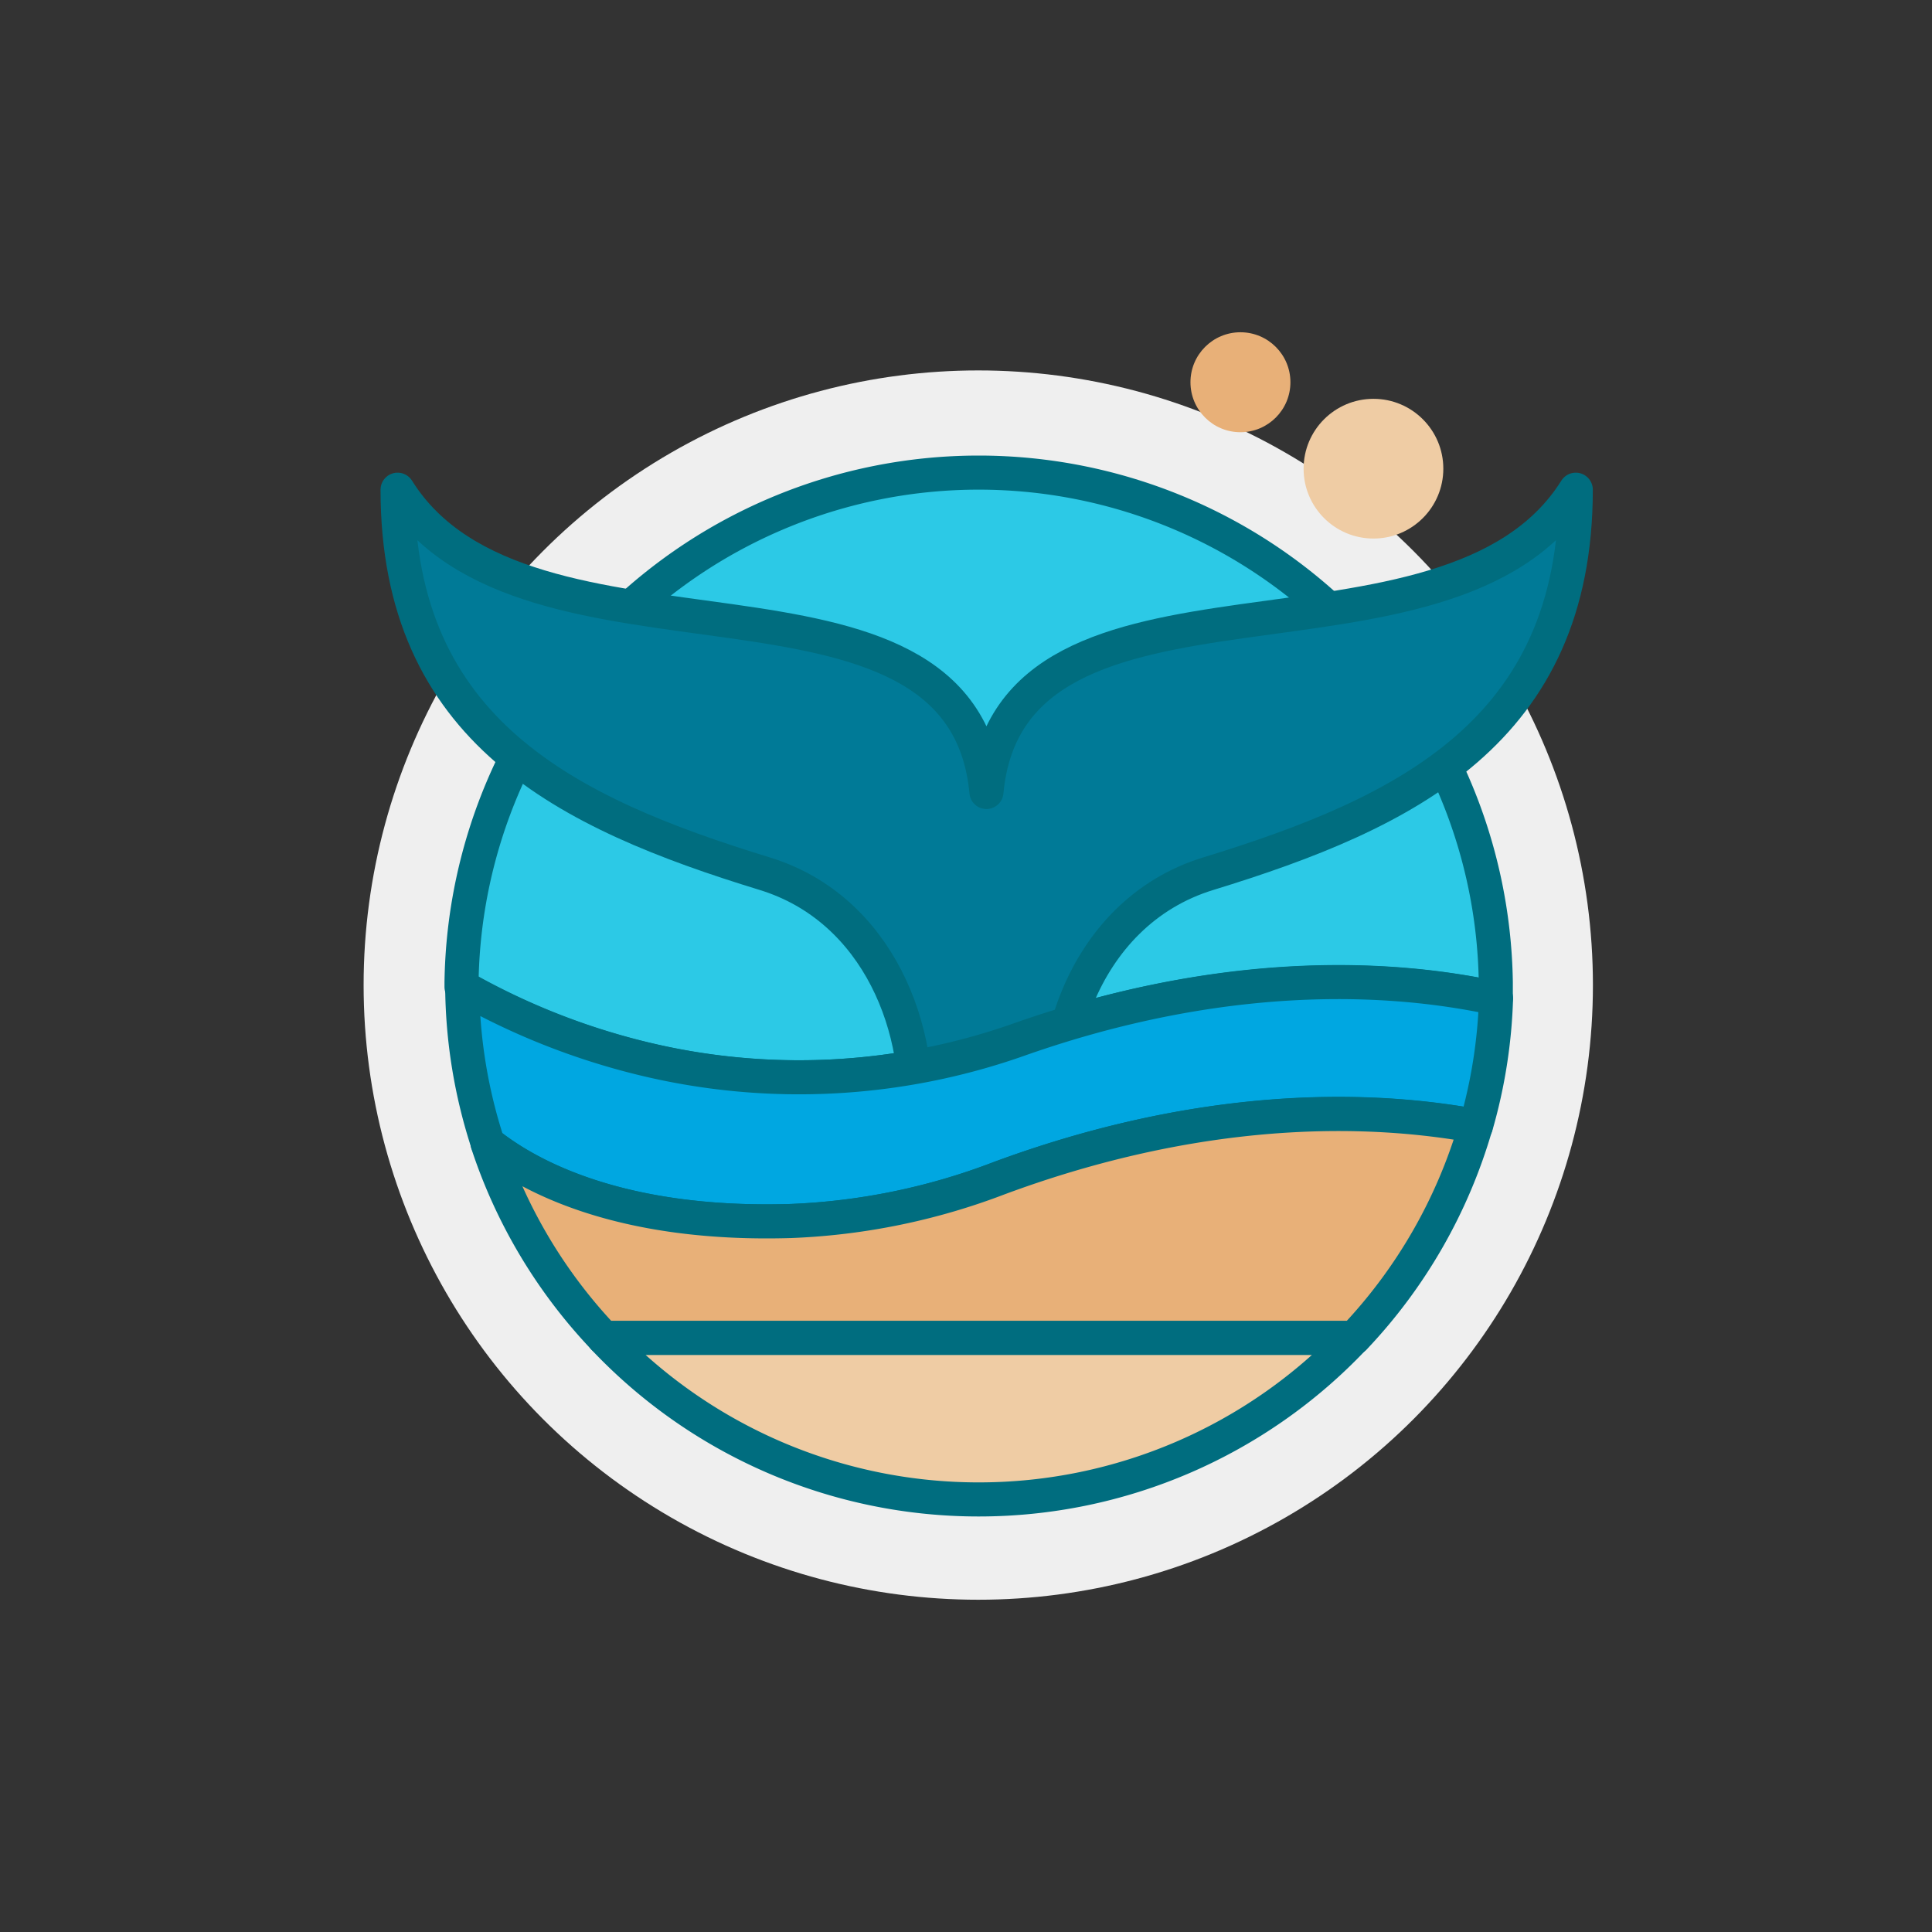
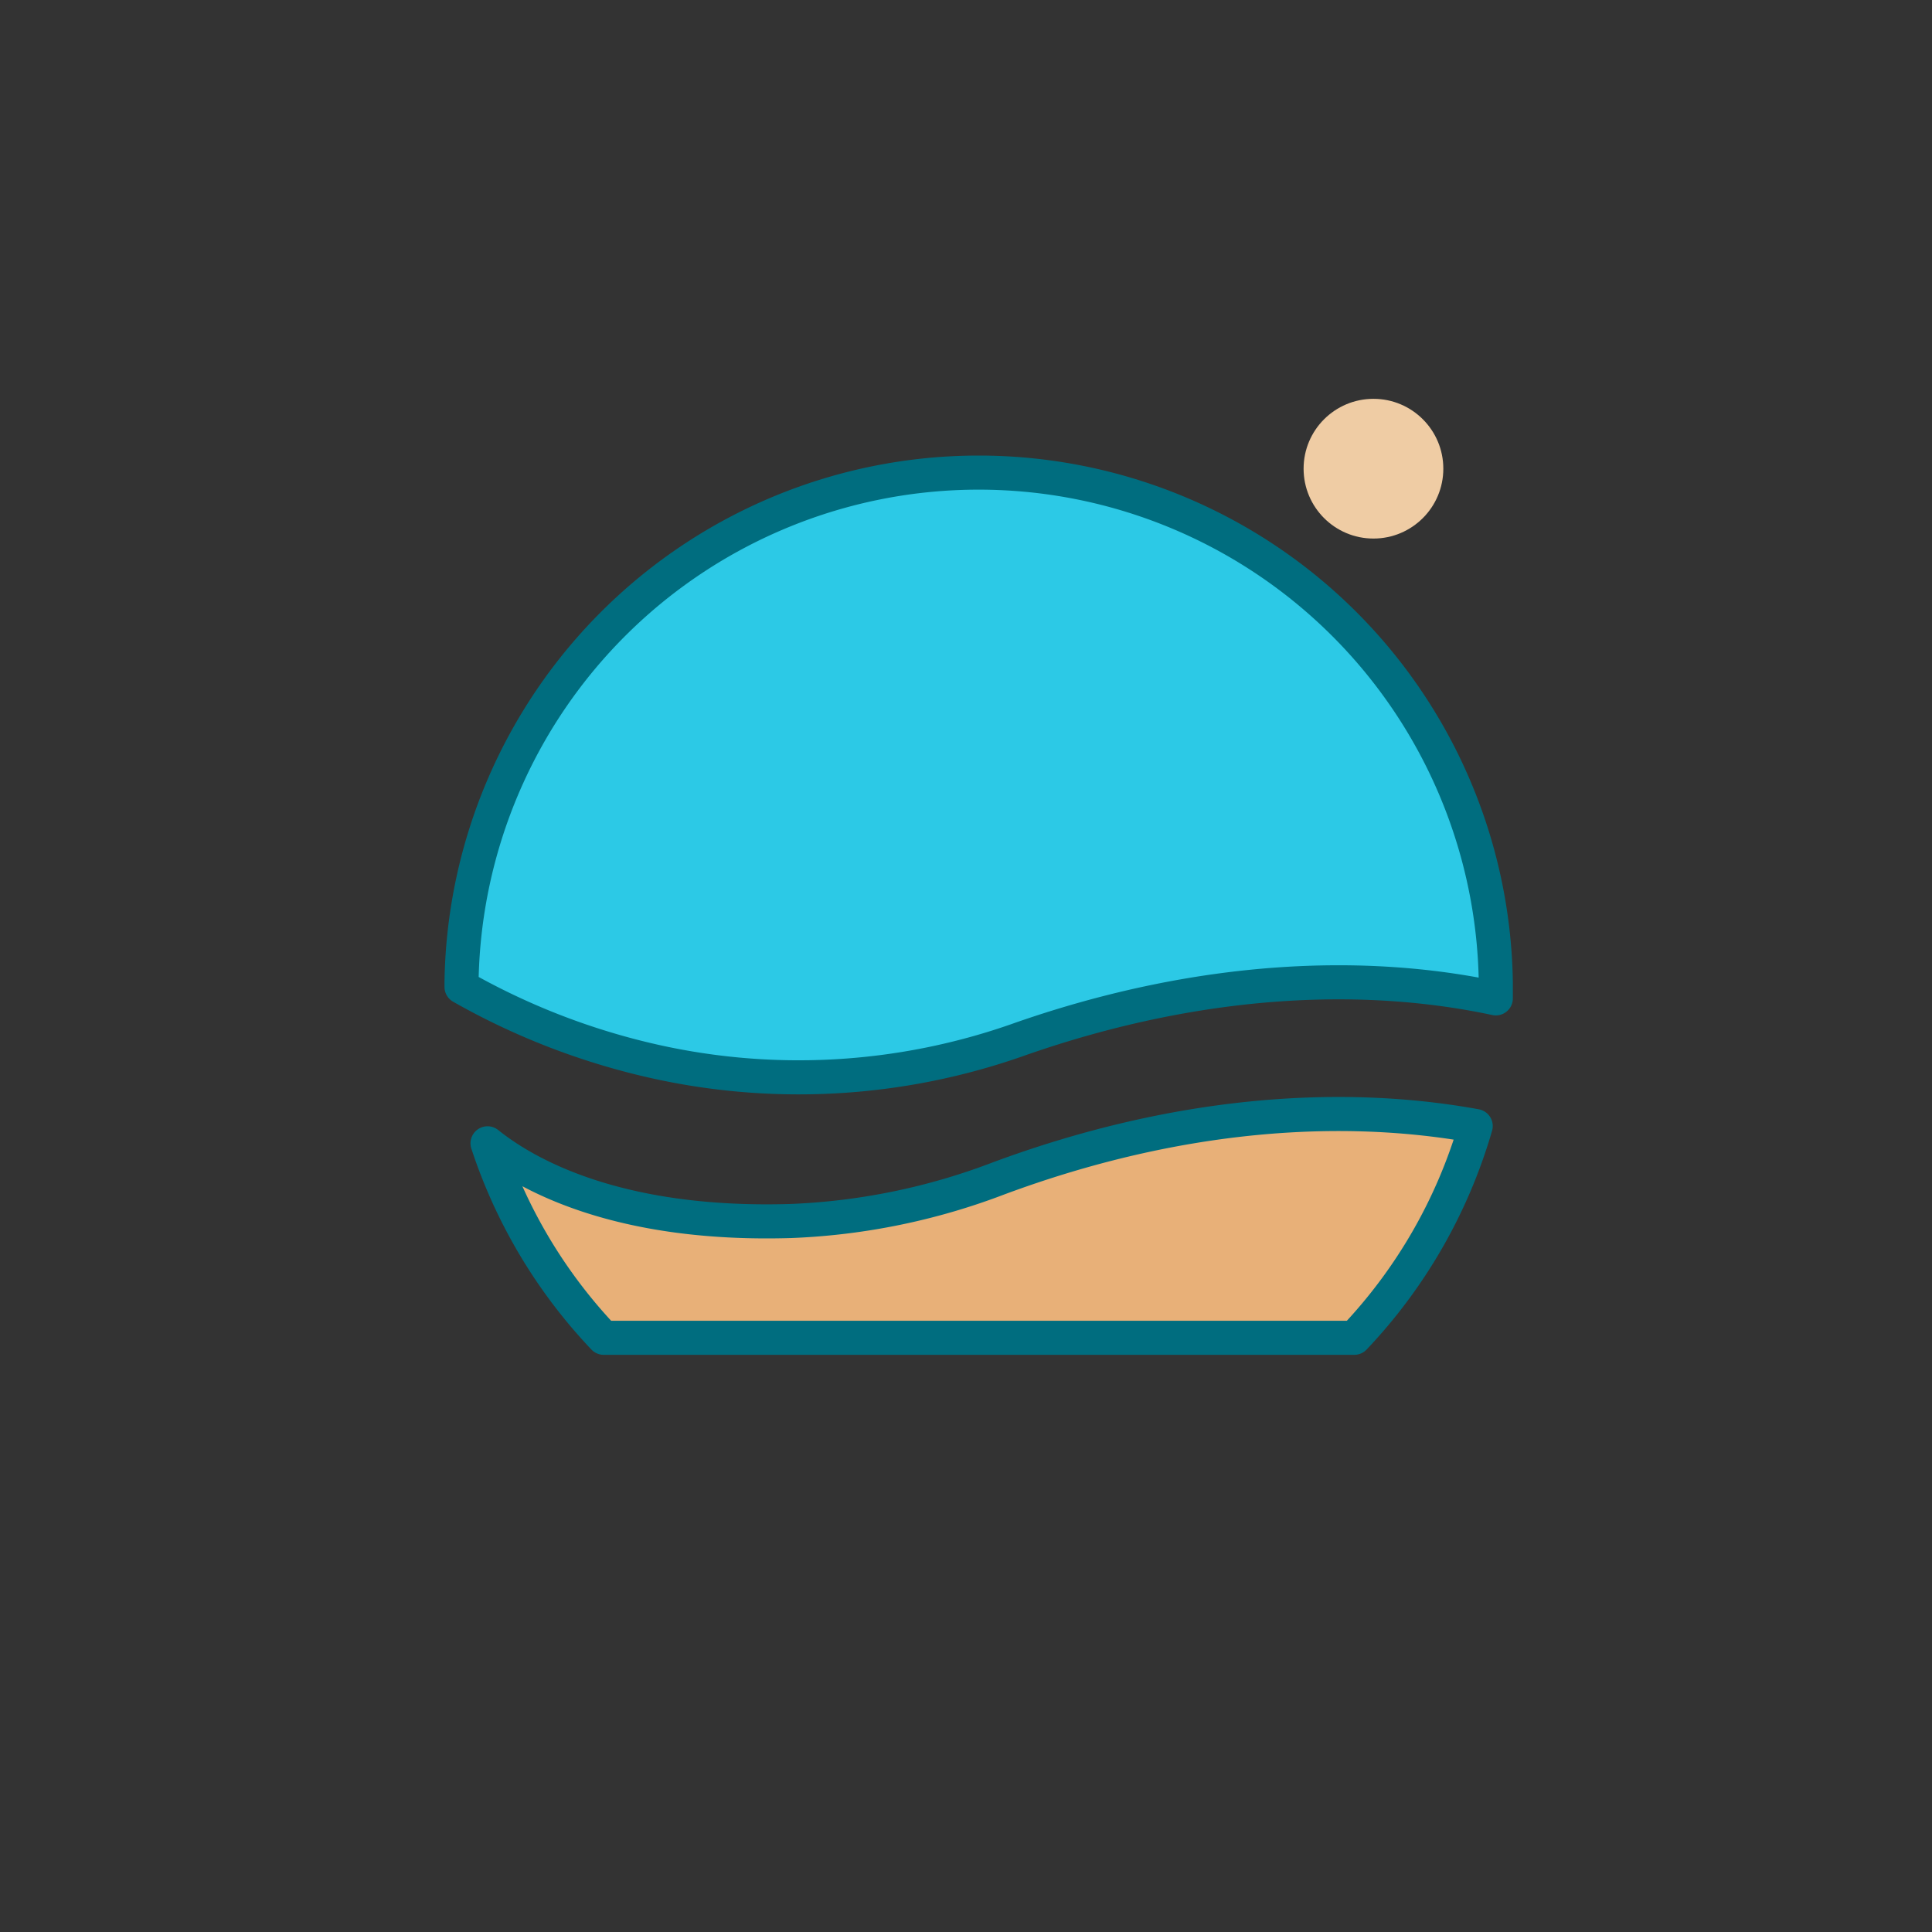
<svg xmlns="http://www.w3.org/2000/svg" id="图层_1" data-name="图层 1" viewBox="0 0 170.08 170.08">
  <rect x="0" y="0" width="170.08" height="170.08" fill="#333333" stroke="none" />
  <defs>
    <style>.cls-1{fill:#efefef;}.cls-2{fill:#2cc9e6;}.cls-2,.cls-3,.cls-4,.cls-5,.cls-6{stroke:#006d7f;stroke-linecap:round;stroke-linejoin:round;stroke-width:3px;}.cls-3{fill:#007a97;fill-rule:evenodd;}.cls-4{fill:#00a7e1;}.cls-5,.cls-7{fill:#efcca4;}.cls-6,.cls-8{fill:#e8b078;}</style>
  </defs>
  <title>icons</title>
-   <circle class="cls-1" cx="86.12" cy="86.72" r="54.11" />
  <path class="cls-2" d="M89.93,91.43c15.85-5.51,30.26-6,41.75-3.54,0-.47,0-1,0-1.43a45.53,45.53,0,0,0-91.05,0c0,.14,0,.28,0,.42a61.7,61.7,0,0,0,15.88,6.3A58.13,58.13,0,0,0,89.93,91.43Z" />
-   <path class="cls-3" d="M80.44,99.53c1-8.72-3.08-19.54-13.13-22.62C49.89,71.57,35,64.36,35,43.11,46.18,61,84.74,47.2,86.84,69.72c2.1-22.52,40.67-8.71,51.88-26.61,0,21.25-14.93,28.46-32.34,33.8C95,80.39,91.23,93.76,93.91,102.8,89.47,101.66,85,100.44,80.44,99.53Z" />
-   <path class="cls-4" d="M69.59,107.49a57.45,57.45,0,0,0,18.34-3.76c15.83-5.87,30.3-6.76,42-4.6a45.27,45.27,0,0,0,1.77-11.24c-11.49-2.49-25.9-2-41.75,3.54a58.13,58.13,0,0,1-33.38,1.75,61.7,61.7,0,0,1-15.88-6.3,45.4,45.4,0,0,0,2.25,13.77C46.46,103.46,54.52,107.94,69.59,107.49Z" />
-   <path class="cls-5" d="M86.18,132a45.41,45.41,0,0,0,33-14.22H53.15A45.37,45.37,0,0,0,86.18,132Z" />
  <path class="cls-6" d="M87.93,103.73a57.45,57.45,0,0,1-18.34,3.76c-15.07.45-23.13-4-26.67-6.84a45.45,45.45,0,0,0,10.23,17.12h66.07a45.47,45.47,0,0,0,10.69-18.64C118.23,97,103.76,97.86,87.93,103.73Z" />
  <circle class="cls-7" cx="120.91" cy="41.26" r="6.15" />
-   <circle class="cls-8" cx="109.2" cy="33.65" r="4.4" />
</svg>